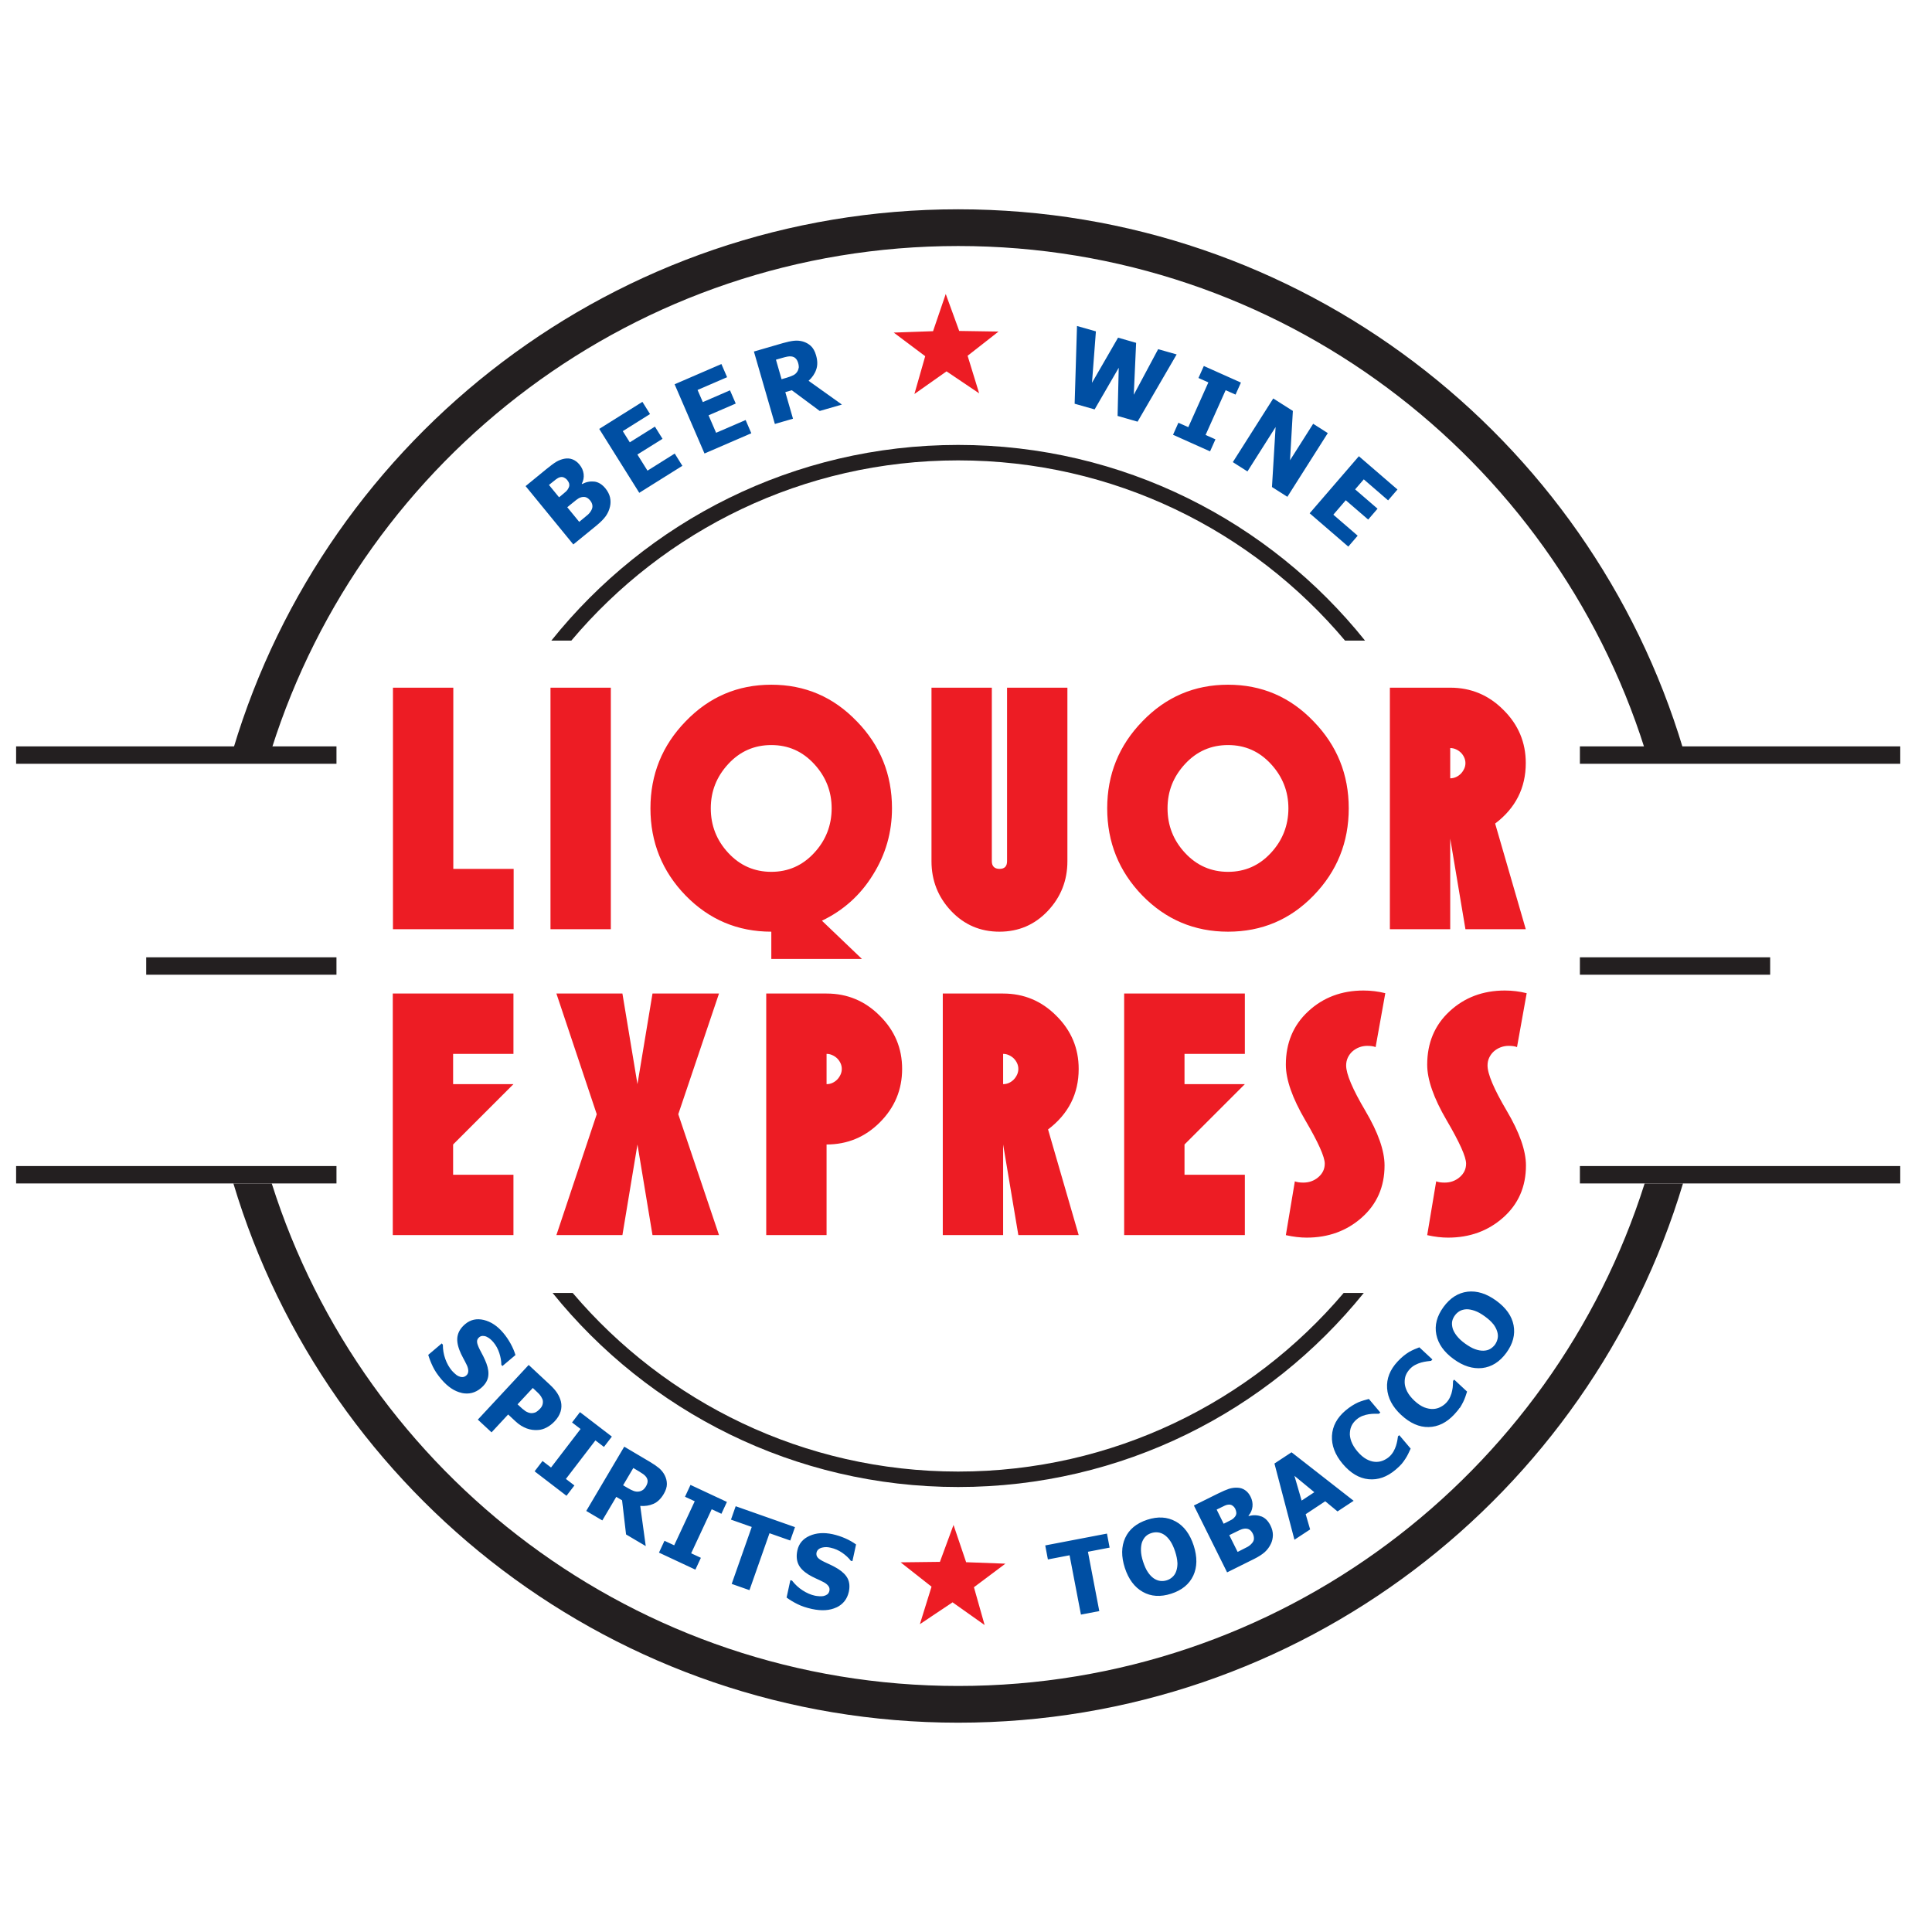
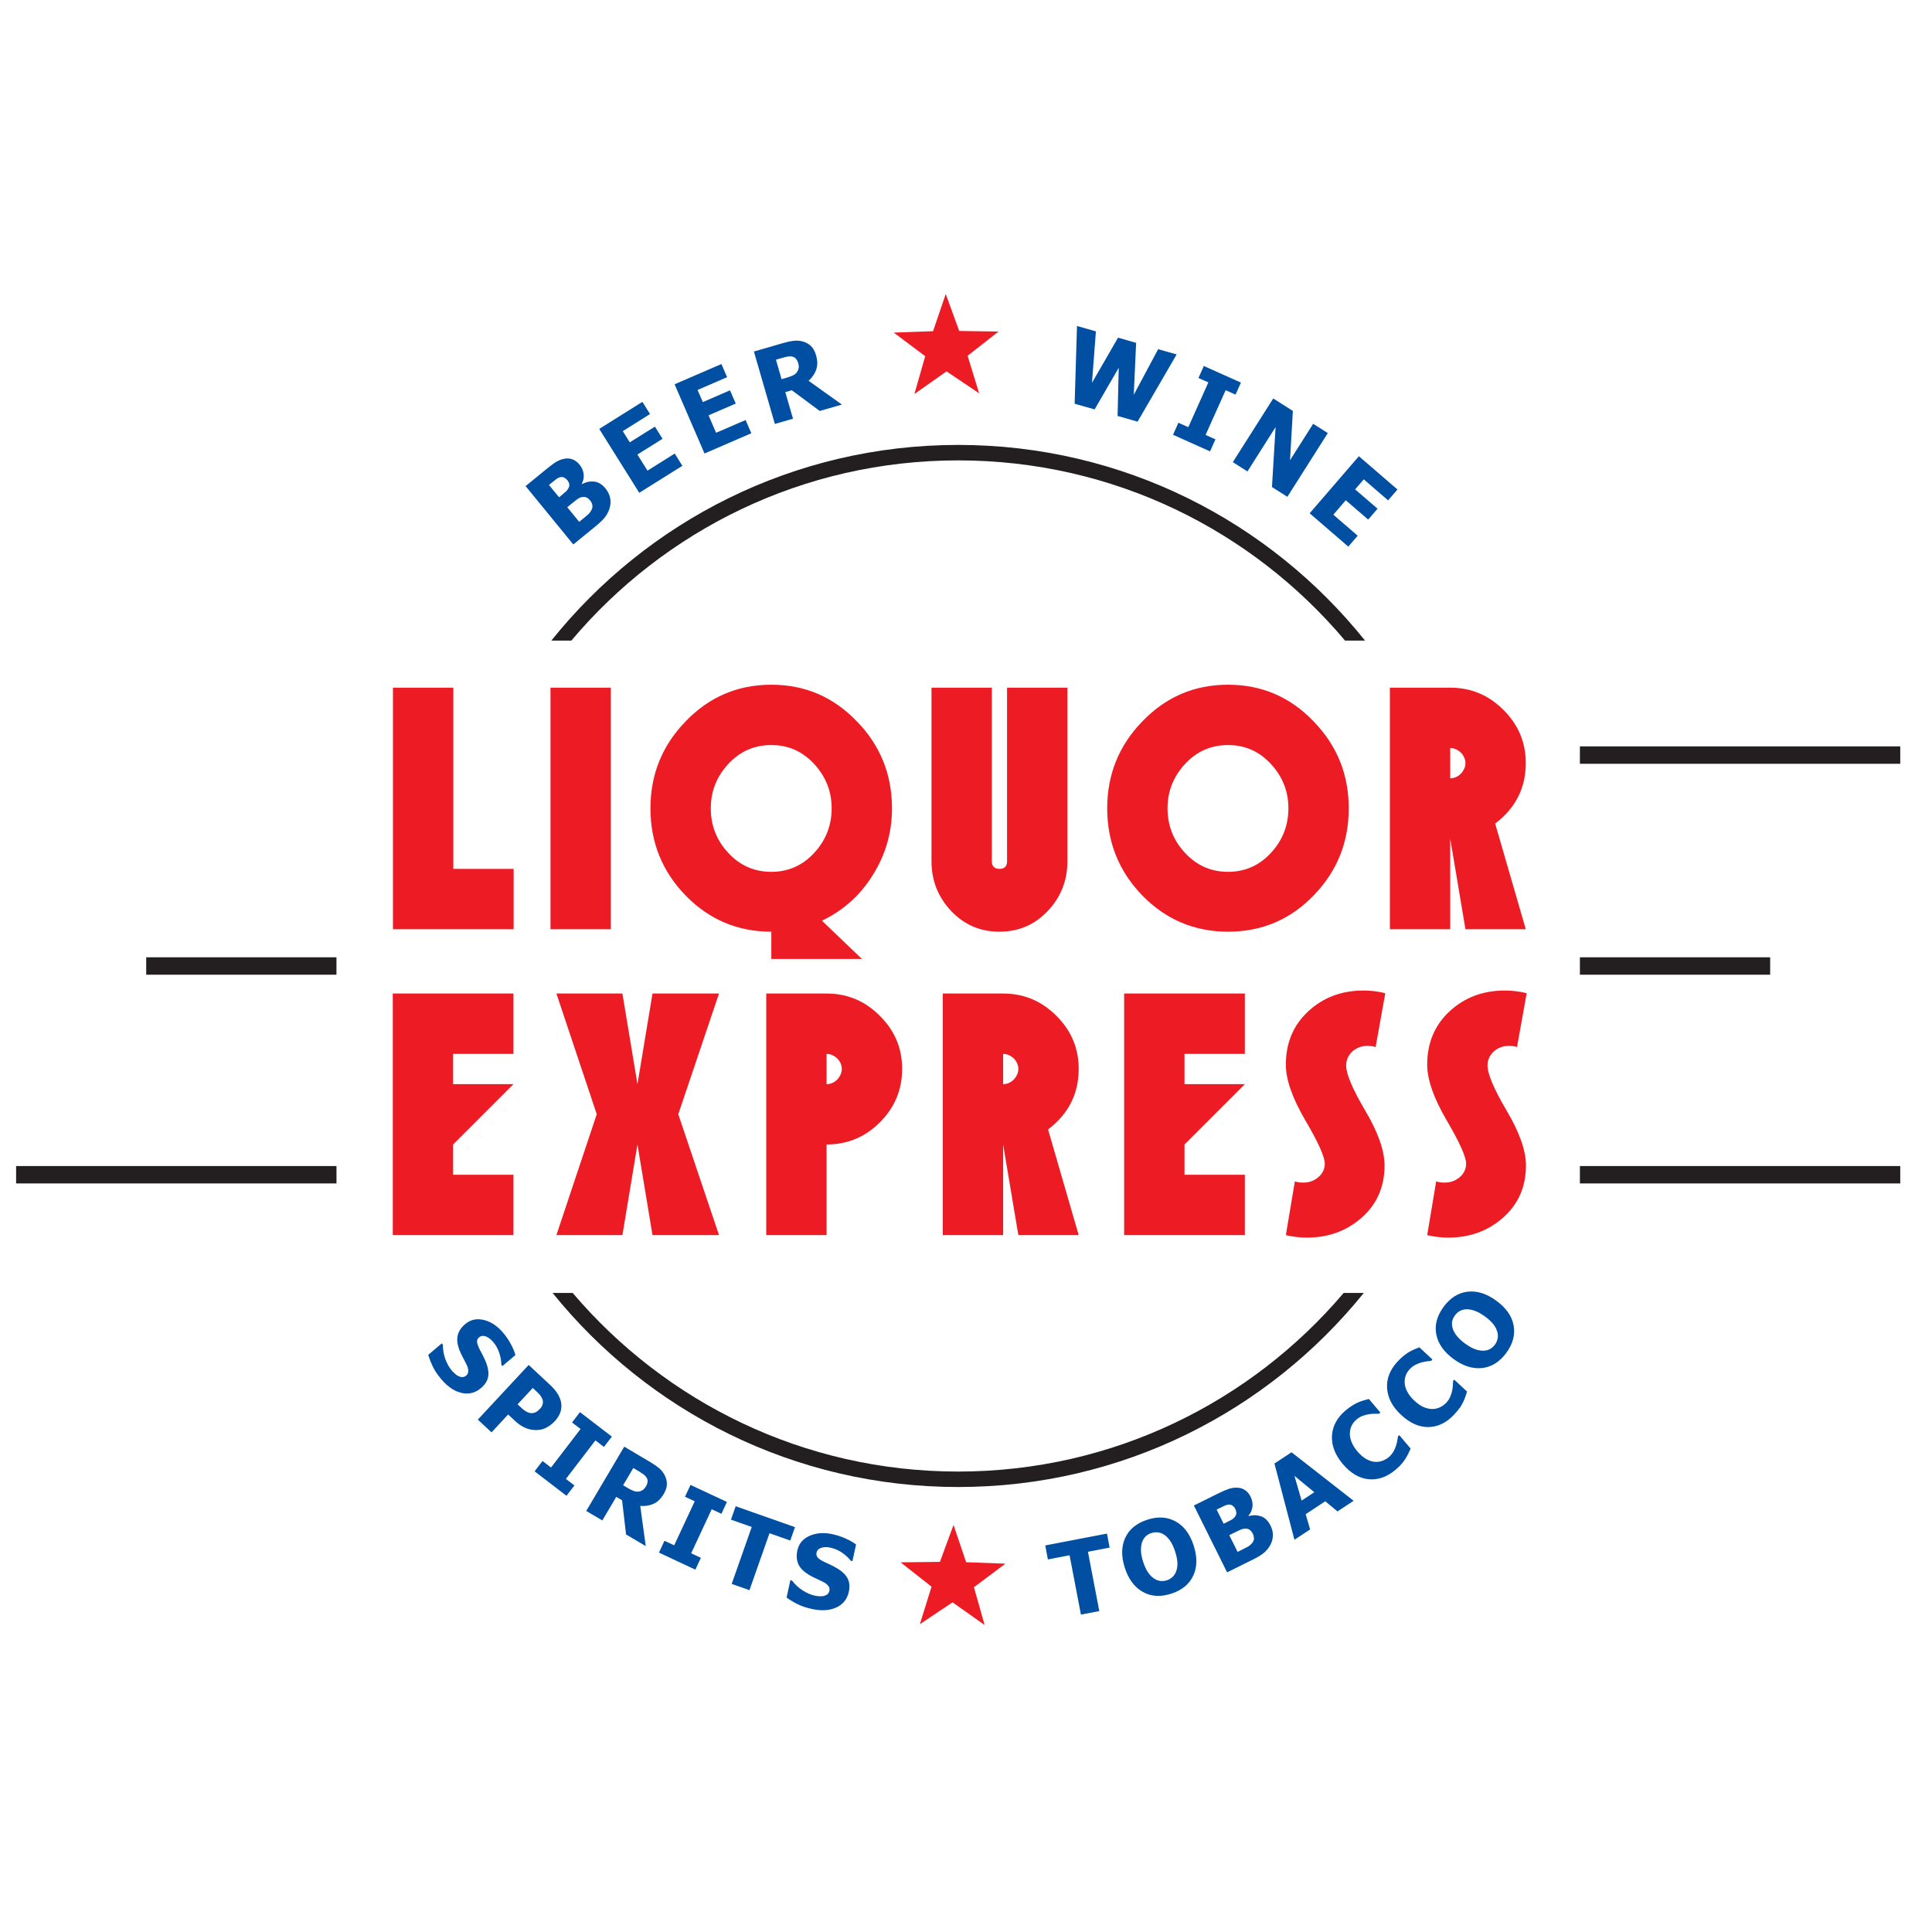
<svg xmlns="http://www.w3.org/2000/svg" width="130" height="130" viewBox="0 0 130 130" fill="none">
  <path d="M102.666 62.525L100.605 55.416C101.979 54.376 102.666 53.018 102.666 51.344C102.666 49.954 102.166 48.763 101.166 47.772C100.175 46.772 98.98 46.272 97.582 46.272H93.522V62.525H97.582V56.428L98.606 62.525H102.666ZM98.52 51.73C98.464 51.852 98.391 51.962 98.297 52.059C98.204 52.153 98.098 52.23 97.972 52.287C97.846 52.344 97.716 52.372 97.582 52.372V50.336C97.72 50.336 97.85 50.364 97.972 50.421C98.098 50.478 98.204 50.551 98.297 50.641C98.391 50.734 98.464 50.84 98.52 50.962C98.577 51.084 98.606 51.214 98.606 51.348C98.606 51.482 98.577 51.612 98.52 51.734M88.384 48.536C86.811 46.894 84.897 46.073 82.633 46.073C80.37 46.073 78.451 46.894 76.87 48.536C75.289 50.161 74.501 52.116 74.501 54.392C74.501 56.668 75.289 58.635 76.87 60.261C78.451 61.878 80.37 62.691 82.633 62.691C84.897 62.691 86.811 61.883 88.384 60.261C89.965 58.635 90.754 56.676 90.754 54.392C90.754 52.108 89.965 50.161 88.384 48.536ZM85.515 57.392C84.731 58.241 83.767 58.664 82.633 58.664C81.499 58.664 80.528 58.241 79.74 57.392C78.955 56.55 78.561 55.55 78.561 54.392C78.561 53.234 78.955 52.254 79.74 51.405C80.524 50.556 81.491 50.133 82.633 50.133C83.775 50.133 84.731 50.556 85.515 51.405C86.299 52.254 86.694 53.25 86.694 54.392C86.694 55.534 86.299 56.55 85.515 57.392ZM71.823 46.272H67.762V57.952C67.762 58.294 67.592 58.465 67.258 58.465C66.925 58.465 66.738 58.294 66.738 57.952V46.272H62.678V57.952C62.678 59.245 63.117 60.362 63.999 61.297C64.881 62.228 65.962 62.691 67.25 62.691C68.539 62.691 69.62 62.228 70.502 61.297C71.384 60.362 71.823 59.245 71.823 57.952V46.272ZM57.651 48.536C56.078 46.894 54.163 46.073 51.9 46.073C49.636 46.073 47.718 46.894 46.137 48.536C44.556 50.161 43.767 52.116 43.767 54.392C43.767 56.668 44.556 58.635 46.137 60.261C47.718 61.878 49.636 62.691 51.9 62.691V64.524H57.996L55.306 61.952C56.748 61.261 57.895 60.232 58.736 58.867C59.593 57.501 60.02 56.01 60.02 54.388C60.02 52.108 59.232 50.157 57.651 48.532M54.781 57.392C53.997 58.241 53.034 58.664 51.9 58.664C50.766 58.664 49.79 58.241 49.006 57.392C48.222 56.55 47.827 55.55 47.827 54.392C47.827 53.234 48.222 52.254 49.006 51.405C49.79 50.556 50.758 50.133 51.9 50.133C53.042 50.133 53.997 50.556 54.781 51.405C55.566 52.254 55.96 53.25 55.96 54.392C55.96 55.534 55.566 56.55 54.781 57.392ZM41.101 46.272H37.041V62.525H41.101V46.272ZM34.562 62.525V58.465H30.502V46.272H26.441V62.525H34.562Z" fill="#ED1C24" />
  <path d="M102.722 66.829C102.247 66.711 101.759 66.65 101.259 66.65C99.784 66.65 98.54 67.117 97.532 68.056C96.533 68.983 96.033 70.178 96.033 71.641C96.033 72.641 96.468 73.888 97.341 75.38C98.215 76.871 98.65 77.843 98.65 78.298C98.65 78.664 98.504 78.969 98.211 79.216C97.927 79.456 97.593 79.574 97.211 79.574C96.963 79.574 96.776 79.546 96.638 79.489L96.033 83.11C96.285 83.167 96.528 83.208 96.764 83.236C97 83.264 97.224 83.277 97.439 83.277C98.89 83.277 100.125 82.83 101.141 81.931C102.166 81.025 102.678 79.855 102.678 78.42C102.678 77.428 102.247 76.201 101.385 74.742C100.524 73.283 100.093 72.267 100.093 71.694C100.093 71.503 100.129 71.328 100.207 71.165C100.284 71.003 100.385 70.865 100.516 70.747C100.646 70.633 100.796 70.539 100.967 70.474C101.137 70.409 101.316 70.373 101.507 70.373C101.751 70.373 101.942 70.401 102.076 70.458L102.726 66.837L102.722 66.829ZM93.212 66.829C92.737 66.711 92.249 66.65 91.749 66.65C90.274 66.65 89.03 67.117 88.022 68.056C87.022 68.983 86.522 70.178 86.522 71.641C86.522 72.641 86.957 73.888 87.831 75.38C88.705 76.871 89.14 77.843 89.14 78.298C89.14 78.664 88.993 78.969 88.701 79.216C88.416 79.456 88.083 79.574 87.701 79.574C87.457 79.574 87.266 79.546 87.128 79.489L86.522 83.11C86.774 83.167 87.022 83.208 87.254 83.236C87.49 83.264 87.713 83.277 87.925 83.277C89.376 83.277 90.611 82.83 91.627 81.931C92.651 81.025 93.163 79.855 93.163 78.42C93.163 77.428 92.733 76.201 91.871 74.742C91.009 73.283 90.579 72.267 90.579 71.694C90.579 71.503 90.615 71.328 90.692 71.165C90.769 71.003 90.871 70.865 91.001 70.747C91.131 70.633 91.282 70.539 91.452 70.474C91.623 70.409 91.802 70.373 91.993 70.373C92.237 70.373 92.428 70.401 92.562 70.458L93.212 66.837V66.829ZM83.763 83.106V79.046H79.703V77.01L83.763 72.95H79.703V70.913H83.763V66.853H75.642V83.106H83.763ZM72.582 83.106L70.522 75.998C71.895 74.957 72.582 73.6 72.582 71.925C72.582 70.535 72.082 69.344 71.082 68.353C70.091 67.353 68.896 66.853 67.498 66.853H63.438V83.106H67.498V77.01L68.522 83.106H72.582ZM68.437 72.311C68.38 72.433 68.306 72.543 68.213 72.641C68.12 72.734 68.014 72.811 67.888 72.868C67.762 72.925 67.632 72.95 67.498 72.95V70.913C67.636 70.913 67.766 70.942 67.888 70.999C68.014 71.055 68.12 71.129 68.213 71.218C68.306 71.312 68.38 71.417 68.437 71.539C68.493 71.661 68.522 71.791 68.522 71.925C68.522 72.059 68.493 72.189 68.437 72.311ZM59.203 68.353C58.211 67.353 57.016 66.853 55.618 66.853H51.558V83.106H55.618V77.01C57.016 77.01 58.211 76.514 59.203 75.522C60.203 74.522 60.702 73.323 60.702 71.925C60.702 70.527 60.203 69.344 59.203 68.353ZM56.557 72.311C56.5 72.433 56.427 72.543 56.333 72.641C56.24 72.734 56.134 72.811 56.008 72.868C55.882 72.925 55.752 72.95 55.618 72.95V70.913C55.756 70.913 55.886 70.942 56.008 70.999C56.134 71.055 56.24 71.129 56.333 71.218C56.427 71.312 56.5 71.417 56.557 71.539C56.614 71.661 56.642 71.791 56.642 71.925C56.642 72.059 56.614 72.189 56.557 72.311ZM48.38 83.106L45.64 74.973L48.38 66.853H43.905L42.893 72.95L41.881 66.853H37.439L40.154 74.973L37.439 83.106H41.881L42.893 77.01L43.905 83.106H48.38ZM34.549 83.106V79.046H30.489V77.01L34.549 72.95H30.489V70.913H34.549V66.853H26.429V83.106H34.549Z" fill="#ED1C24" />
  <path d="M37.183 87C43.609 94.962 53.444 100.058 64.474 100.058C75.505 100.058 85.34 94.962 91.766 87H90.412C84.174 94.348 74.871 99.018 64.474 99.018C54.078 99.018 44.779 94.348 38.536 87H37.183ZM91.851 43.106C85.425 35.083 75.553 29.938 64.474 29.938C53.395 29.938 43.523 35.083 37.098 43.106H38.443C44.686 35.693 54.025 30.978 64.474 30.978C74.923 30.978 84.267 35.693 90.506 43.106H91.851Z" fill="#231F20" />
-   <path d="M15.704 79.631C21.991 100.619 41.443 115.916 64.475 115.916C87.507 115.916 106.958 100.619 113.246 79.631H110.665C104.463 99.233 86.129 113.445 64.475 113.445C42.821 113.445 24.487 99.233 18.285 79.631H15.704ZM113.246 50.368C106.958 29.381 87.507 14.083 64.475 14.083C41.443 14.083 21.991 29.381 15.704 50.368H18.285C24.487 30.767 42.821 16.554 64.475 16.554C86.129 16.554 104.463 30.767 110.665 50.368H113.246Z" fill="#231F20" />
-   <path d="M22.641 50.222H1.084V51.393H22.641V50.222Z" fill="#231F20" />
+   <path d="M22.641 50.222V51.393H22.641V50.222Z" fill="#231F20" />
  <path d="M22.641 78.461H1.084V79.631H22.641V78.461Z" fill="#231F20" />
  <path d="M22.64 64.415H9.838V65.586H22.64V64.415Z" fill="#231F20" />
  <path d="M127.864 50.222H106.308V51.393H127.864V50.222Z" fill="#231F20" />
  <path d="M127.864 78.461H106.308V79.631H127.864V78.461Z" fill="#231F20" />
  <path d="M119.11 64.415H106.308V65.586H119.11V64.415Z" fill="#231F20" />
  <path d="M63.637 19.782L62.783 22.285L60.138 22.379L62.255 23.968L61.528 26.512L63.69 24.988L65.885 26.467L65.108 23.939L67.189 22.31L64.543 22.269L63.637 19.782Z" fill="#ED1C24" />
  <path d="M90.725 36.778L91.355 36.046L89.717 34.632L90.554 33.66L92.062 34.961L92.692 34.229L91.184 32.929L91.766 32.254L93.403 33.669L94.033 32.937L91.436 30.698L88.124 34.538L90.721 36.778H90.725ZM89.343 29.141L88.36 28.515L86.803 30.97L86.994 27.649L85.673 26.812L82.954 31.096L83.938 31.722L85.832 28.735L85.588 32.77L86.624 33.429L89.343 29.145V29.141ZM81.788 29.564L81.121 29.267L82.471 26.255L83.137 26.552L83.499 25.743L81.003 24.626L80.642 25.434L81.308 25.731L79.959 28.743L79.292 28.446L78.931 29.255L81.422 30.372L81.784 29.564H81.788ZM77.931 23.492L76.289 26.564L76.447 23.069L75.232 22.72L73.477 25.759L73.741 22.297L72.469 21.935L72.31 27.166L73.655 27.548L75.277 24.747L75.2 27.987L76.545 28.373L79.174 23.849L77.935 23.496L77.931 23.492ZM53.736 24.764C53.724 24.861 53.688 24.951 53.627 25.036C53.562 25.13 53.476 25.203 53.363 25.256C53.249 25.312 53.107 25.361 52.94 25.414L52.59 25.516L52.212 24.203L52.623 24.085C52.761 24.044 52.879 24.016 52.977 23.996C53.074 23.975 53.163 23.975 53.249 23.983C53.371 24 53.468 24.044 53.541 24.122C53.615 24.195 53.667 24.296 53.704 24.418C53.745 24.556 53.757 24.674 53.745 24.768M54.407 25.625C54.647 25.406 54.822 25.158 54.919 24.873C55.021 24.593 55.017 24.264 54.907 23.894C54.83 23.63 54.716 23.427 54.566 23.284C54.415 23.142 54.232 23.041 54.029 22.98C53.83 22.923 53.623 22.906 53.411 22.931C53.2 22.955 52.96 23.008 52.688 23.085L50.729 23.654L52.139 28.527L53.359 28.174L52.842 26.385L53.281 26.259L55.159 27.653L56.651 27.223L54.411 25.625H54.407ZM50.554 29.153L50.172 28.263L48.185 29.121L47.677 27.946L49.506 27.154L49.12 26.264L47.291 27.056L46.937 26.239L48.925 25.381L48.542 24.495L45.393 25.857L47.404 30.515L50.554 29.153ZM45.913 31.34L45.401 30.519L43.568 31.669L42.889 30.584L44.58 29.527L44.068 28.706L42.377 29.763L41.906 29.011L43.739 27.861L43.226 27.04L40.321 28.86L43.015 33.16L45.921 31.34H45.913ZM39.857 33.986C39.877 34.095 39.857 34.205 39.8 34.315C39.735 34.441 39.654 34.546 39.556 34.632C39.459 34.717 39.284 34.863 39.028 35.071L38.975 35.115L38.17 34.132L38.353 33.981C38.528 33.839 38.67 33.725 38.776 33.64C38.882 33.559 38.975 33.502 39.053 33.477C39.178 33.433 39.296 33.425 39.402 33.453C39.508 33.481 39.609 33.555 39.711 33.677C39.788 33.77 39.837 33.872 39.857 33.981M38.297 32.551C38.321 32.64 38.309 32.734 38.256 32.835C38.211 32.929 38.158 33.002 38.093 33.063C38.028 33.124 37.91 33.221 37.744 33.36L37.618 33.461L36.939 32.632L37.008 32.575C37.183 32.433 37.317 32.323 37.41 32.254C37.504 32.185 37.589 32.136 37.679 32.112C37.772 32.087 37.862 32.092 37.951 32.132C38.036 32.173 38.105 32.226 38.158 32.287C38.227 32.372 38.276 32.461 38.301 32.551M39.999 32.409C39.723 32.372 39.447 32.425 39.162 32.571L39.146 32.551C39.256 32.343 39.3 32.124 39.272 31.896C39.243 31.669 39.154 31.457 38.996 31.267C38.861 31.1 38.707 30.982 38.532 30.913C38.358 30.844 38.17 30.828 37.967 30.868C37.78 30.905 37.602 30.974 37.435 31.071C37.268 31.169 37.041 31.34 36.752 31.575L35.366 32.709L38.577 36.635L40.15 35.351C40.422 35.127 40.625 34.92 40.764 34.725C40.902 34.53 40.995 34.315 41.048 34.079C41.093 33.88 41.093 33.677 41.048 33.469C40.999 33.262 40.898 33.059 40.739 32.864C40.52 32.596 40.276 32.445 39.999 32.404" fill="#004FA3" />
  <path d="M64.16 102.61L63.245 105.094L60.6 105.126L62.681 106.764L61.896 109.288L64.095 107.817L66.253 109.345L65.534 106.801L67.651 105.216L65.009 105.118L64.16 102.61Z" fill="#ED1C24" />
  <path d="M100.48 89.093C100.602 89.256 100.691 89.422 100.744 89.597C100.793 89.76 100.805 89.914 100.773 90.064C100.74 90.215 100.683 90.349 100.598 90.471C100.512 90.589 100.403 90.686 100.277 90.763C100.147 90.841 99.996 90.881 99.817 90.885C99.643 90.889 99.456 90.857 99.257 90.784C99.058 90.715 98.834 90.585 98.582 90.406C98.338 90.231 98.151 90.052 98.013 89.873C97.875 89.695 97.785 89.524 97.741 89.365C97.696 89.186 97.688 89.032 97.716 88.898C97.745 88.764 97.806 88.634 97.899 88.508C97.984 88.39 98.094 88.292 98.22 88.219C98.35 88.146 98.501 88.105 98.675 88.097C98.846 88.093 99.033 88.13 99.24 88.203C99.448 88.276 99.671 88.402 99.911 88.577C100.167 88.764 100.354 88.934 100.476 89.097M98.749 86.915C98.115 86.992 97.578 87.333 97.131 87.943C96.684 88.557 96.521 89.174 96.647 89.8C96.773 90.426 97.159 90.975 97.814 91.45C98.46 91.922 99.102 92.121 99.736 92.052C100.37 91.979 100.911 91.637 101.358 91.028C101.805 90.418 101.963 89.8 101.846 89.174C101.728 88.548 101.338 88 100.679 87.52C100.025 87.041 99.379 86.841 98.745 86.915M98.228 94.738C98.302 94.62 98.379 94.486 98.452 94.34C98.513 94.222 98.562 94.096 98.606 93.97C98.651 93.844 98.688 93.73 98.716 93.637L97.85 92.832L97.773 92.918C97.773 93.003 97.769 93.1 97.761 93.21C97.757 93.32 97.741 93.442 97.712 93.572C97.692 93.694 97.651 93.828 97.586 93.974C97.525 94.121 97.436 94.259 97.322 94.381C97.212 94.499 97.082 94.596 96.932 94.673C96.781 94.754 96.615 94.799 96.436 94.807C96.249 94.816 96.05 94.779 95.835 94.698C95.623 94.612 95.404 94.466 95.172 94.251C94.957 94.047 94.794 93.844 94.688 93.637C94.583 93.43 94.526 93.234 94.518 93.056C94.51 92.856 94.534 92.686 94.595 92.535C94.656 92.385 94.749 92.243 94.875 92.109C94.981 91.999 95.099 91.906 95.229 91.841C95.363 91.771 95.493 91.719 95.627 91.682C95.761 91.645 95.883 91.621 96.001 91.605C96.119 91.588 96.221 91.576 96.298 91.568L96.383 91.475L95.505 90.658C95.416 90.69 95.306 90.735 95.172 90.792C95.038 90.853 94.92 90.91 94.814 90.971C94.684 91.052 94.558 91.141 94.432 91.243C94.306 91.345 94.176 91.471 94.038 91.617C93.526 92.17 93.29 92.767 93.335 93.417C93.38 94.064 93.693 94.661 94.274 95.202C94.879 95.763 95.497 96.039 96.131 96.023C96.765 96.01 97.342 95.726 97.855 95.173C98.017 94.998 98.139 94.852 98.212 94.734M94.306 98.514C94.396 98.408 94.485 98.282 94.575 98.144C94.648 98.034 94.713 97.916 94.77 97.795C94.827 97.673 94.875 97.567 94.92 97.474L94.156 96.571L94.067 96.644C94.054 96.73 94.038 96.823 94.022 96.933C94.002 97.043 93.973 97.16 93.933 97.287C93.896 97.404 93.839 97.534 93.762 97.673C93.68 97.811 93.579 97.937 93.453 98.043C93.331 98.144 93.189 98.229 93.03 98.29C92.872 98.351 92.701 98.376 92.522 98.364C92.335 98.351 92.14 98.29 91.941 98.181C91.742 98.071 91.539 97.9 91.335 97.66C91.144 97.433 91.01 97.209 90.929 96.994C90.848 96.774 90.815 96.575 90.832 96.397C90.844 96.201 90.892 96.031 90.97 95.888C91.047 95.746 91.157 95.616 91.299 95.498C91.417 95.401 91.543 95.323 91.685 95.271C91.827 95.218 91.961 95.181 92.1 95.161C92.234 95.141 92.364 95.128 92.482 95.128C92.599 95.128 92.701 95.128 92.782 95.128L92.88 95.047L92.108 94.133C92.018 94.153 91.9 94.186 91.758 94.23C91.616 94.271 91.494 94.32 91.384 94.364C91.246 94.429 91.108 94.502 90.974 94.588C90.836 94.673 90.693 94.783 90.539 94.909C89.962 95.397 89.661 95.962 89.624 96.612C89.592 97.258 89.832 97.888 90.344 98.498C90.876 99.128 91.457 99.473 92.091 99.534C92.725 99.595 93.327 99.384 93.904 98.896C94.087 98.742 94.225 98.607 94.314 98.502M87.584 100.973L87.1 99.306L88.438 100.408L87.58 100.973H87.584ZM88.157 102.915L87.856 101.887L89.173 101.017L89.998 101.7L91.084 100.985L86.905 97.721L85.755 98.477L87.1 103.606L88.157 102.911V102.915ZM84.377 103.529C84.373 103.639 84.329 103.741 84.247 103.834C84.154 103.944 84.052 104.025 83.943 104.086C83.833 104.147 83.63 104.249 83.337 104.395L83.276 104.423L82.715 103.298L82.922 103.196C83.122 103.094 83.284 103.017 83.406 102.96C83.528 102.903 83.63 102.871 83.711 102.863C83.845 102.846 83.959 102.863 84.052 102.915C84.146 102.964 84.231 103.062 84.3 103.2C84.353 103.31 84.377 103.415 84.373 103.525M83.191 101.802C83.191 101.891 83.162 101.981 83.089 102.07C83.024 102.147 82.955 102.212 82.882 102.253C82.809 102.294 82.671 102.363 82.48 102.46L82.337 102.529L81.866 101.578L81.943 101.538C82.146 101.436 82.297 101.363 82.398 101.318C82.5 101.269 82.597 101.245 82.691 101.241C82.788 101.237 82.87 101.261 82.947 101.322C83.024 101.379 83.077 101.444 83.114 101.517C83.162 101.615 83.187 101.712 83.191 101.802ZM84.865 102.038C84.609 101.94 84.329 101.932 84.02 102.009L84.008 101.985C84.162 101.81 84.251 101.607 84.276 101.379C84.3 101.152 84.26 100.932 84.15 100.713C84.056 100.522 83.934 100.375 83.78 100.27C83.63 100.164 83.451 100.107 83.248 100.103C83.061 100.095 82.874 100.123 82.691 100.18C82.508 100.241 82.252 100.351 81.923 100.514L80.334 101.302L82.569 105.801L84.369 104.907C84.682 104.753 84.926 104.594 85.101 104.44C85.276 104.281 85.414 104.094 85.516 103.879C85.605 103.696 85.645 103.501 85.65 103.289C85.65 103.078 85.597 102.863 85.483 102.639C85.329 102.334 85.125 102.131 84.869 102.034M79.228 105.151C79.232 105.354 79.208 105.541 79.147 105.716C79.094 105.874 79.009 106.008 78.895 106.11C78.781 106.216 78.655 106.289 78.513 106.334C78.375 106.378 78.228 106.394 78.082 106.378C77.936 106.362 77.785 106.305 77.639 106.208C77.497 106.11 77.363 105.972 77.245 105.797C77.123 105.622 77.017 105.387 76.92 105.094C76.826 104.809 76.777 104.553 76.773 104.33C76.769 104.106 76.794 103.915 76.85 103.757C76.92 103.586 77.005 103.456 77.107 103.363C77.208 103.269 77.334 103.2 77.481 103.155C77.619 103.111 77.765 103.094 77.911 103.111C78.058 103.127 78.204 103.18 78.35 103.277C78.493 103.375 78.623 103.513 78.745 103.692C78.866 103.871 78.976 104.106 79.07 104.391C79.167 104.692 79.216 104.944 79.224 105.147M79.106 102.375C78.549 102.066 77.911 102.025 77.192 102.261C76.473 102.497 75.977 102.903 75.713 103.48C75.448 104.062 75.44 104.732 75.688 105.5C75.936 106.26 76.338 106.801 76.895 107.114C77.452 107.431 78.09 107.467 78.809 107.236C79.529 107.004 80.021 106.598 80.293 106.021C80.561 105.443 80.569 104.769 80.321 103.997C80.069 103.224 79.667 102.684 79.11 102.375M73.969 108.406L73.205 104.415L74.664 104.135L74.485 103.192L70.332 103.988L70.51 104.931L71.969 104.651L72.734 108.642L73.973 108.406H73.969ZM56.282 108.162C56.729 107.951 57.005 107.597 57.115 107.11C57.188 106.768 57.163 106.476 57.046 106.232C56.928 105.988 56.708 105.769 56.395 105.569C56.237 105.472 56.082 105.387 55.936 105.317C55.79 105.248 55.639 105.179 55.485 105.106C55.241 104.992 55.087 104.887 55.013 104.793C54.94 104.7 54.916 104.59 54.944 104.464C54.965 104.379 55.009 104.305 55.078 104.249C55.148 104.192 55.229 104.155 55.31 104.135C55.416 104.11 55.509 104.102 55.599 104.102C55.688 104.102 55.786 104.119 55.895 104.143C56.172 104.204 56.432 104.318 56.668 104.48C56.907 104.647 57.102 104.826 57.249 105.021L57.358 105.045L57.602 103.923C57.395 103.773 57.155 103.635 56.879 103.513C56.603 103.391 56.318 103.298 56.025 103.233C55.444 103.107 54.924 103.143 54.477 103.342C54.026 103.541 53.749 103.871 53.652 104.33C53.579 104.671 53.599 104.972 53.713 105.236C53.827 105.5 54.062 105.736 54.412 105.956C54.566 106.049 54.733 106.134 54.912 106.216C55.095 106.297 55.261 106.378 55.42 106.46C55.546 106.525 55.651 106.606 55.729 106.703C55.81 106.801 55.834 106.911 55.81 107.037C55.786 107.146 55.737 107.228 55.664 107.285C55.591 107.337 55.505 107.374 55.412 107.394C55.334 107.411 55.237 107.415 55.119 107.406C55.001 107.398 54.908 107.386 54.835 107.37C54.554 107.309 54.282 107.191 54.005 107.012C53.733 106.837 53.498 106.618 53.294 106.354L53.181 106.329L52.928 107.496C53.148 107.658 53.392 107.805 53.664 107.939C53.932 108.073 54.258 108.183 54.631 108.264C55.286 108.406 55.834 108.37 56.282 108.158M50.429 107L51.778 103.167L53.176 103.659L53.493 102.757L49.502 101.351L49.185 102.253L50.583 102.745L49.234 106.577L50.425 106.996L50.429 107ZM47.161 104.822L46.507 104.517L47.889 101.554L48.543 101.859L48.913 101.062L46.462 99.916L46.093 100.713L46.747 101.017L45.365 103.98L44.711 103.676L44.341 104.472L46.791 105.618L47.161 104.822ZM43.243 100.262C43.166 100.318 43.077 100.351 42.975 100.363C42.865 100.379 42.752 100.363 42.638 100.323C42.52 100.278 42.386 100.213 42.236 100.123L41.927 99.941L42.614 98.778L42.975 98.993C43.097 99.067 43.199 99.132 43.28 99.189C43.357 99.246 43.422 99.306 43.475 99.376C43.548 99.477 43.581 99.579 43.577 99.68C43.573 99.782 43.536 99.888 43.475 99.997C43.402 100.119 43.329 100.209 43.248 100.262M43.077 101.33C43.398 101.355 43.695 101.31 43.967 101.192C44.239 101.074 44.471 100.851 44.666 100.518C44.804 100.282 44.873 100.062 44.873 99.859C44.873 99.652 44.824 99.457 44.727 99.266C44.633 99.083 44.503 98.92 44.345 98.786C44.182 98.652 43.983 98.514 43.743 98.372L42.004 97.343L39.447 101.668L40.529 102.306L41.467 100.721L41.858 100.952L42.126 103.249L43.451 104.033L43.081 101.335L43.077 101.33ZM38.651 99.953L38.078 99.514L40.065 96.921L40.638 97.36L41.171 96.665L39.025 95.019L38.492 95.714L39.065 96.153L37.078 98.746L36.505 98.307L35.972 99.002L38.118 100.648L38.651 99.953ZM36.07 95.015C35.985 95.059 35.883 95.084 35.765 95.088C35.708 95.088 35.639 95.076 35.562 95.051C35.485 95.023 35.416 94.99 35.359 94.954C35.294 94.909 35.221 94.852 35.139 94.783C35.062 94.714 34.977 94.637 34.892 94.555L34.826 94.494L35.851 93.393L35.981 93.515C36.119 93.641 36.224 93.747 36.298 93.824C36.371 93.905 36.436 94.003 36.489 94.125C36.533 94.218 36.541 94.324 36.521 94.446C36.501 94.568 36.444 94.677 36.346 94.783C36.241 94.893 36.147 94.974 36.066 95.019M37.72 94.982C37.789 94.759 37.793 94.535 37.745 94.316C37.696 94.116 37.614 93.925 37.497 93.743C37.379 93.56 37.212 93.369 37.001 93.174L35.574 91.844L32.152 95.523L33.075 96.38L34.192 95.177L34.676 95.628C34.806 95.75 34.936 95.852 35.062 95.929C35.188 96.006 35.314 96.067 35.44 96.116C35.566 96.161 35.692 96.193 35.818 96.21C35.944 96.226 36.066 96.23 36.188 96.222C36.387 96.214 36.586 96.157 36.785 96.051C36.984 95.945 37.163 95.807 37.322 95.636C37.521 95.425 37.651 95.206 37.72 94.982ZM31.063 93.73C31.547 93.832 31.982 93.726 32.364 93.401C32.628 93.178 32.79 92.93 32.843 92.661C32.896 92.393 32.859 92.088 32.729 91.739C32.66 91.564 32.591 91.401 32.518 91.259C32.445 91.117 32.368 90.971 32.286 90.816C32.164 90.576 32.103 90.402 32.099 90.28C32.095 90.158 32.148 90.06 32.246 89.979C32.311 89.922 32.392 89.894 32.481 89.89C32.571 89.89 32.656 89.906 32.733 89.942C32.831 89.987 32.912 90.04 32.981 90.097C33.05 90.154 33.119 90.223 33.193 90.308C33.376 90.524 33.51 90.772 33.599 91.048C33.688 91.324 33.733 91.584 33.733 91.832L33.806 91.918L34.684 91.178C34.611 90.934 34.505 90.678 34.359 90.414C34.213 90.15 34.046 89.902 33.851 89.674C33.465 89.219 33.034 88.934 32.554 88.817C32.075 88.703 31.656 88.796 31.299 89.097C31.035 89.321 30.864 89.573 30.799 89.853C30.73 90.129 30.77 90.463 30.917 90.849C30.982 91.015 31.059 91.186 31.156 91.361C31.254 91.536 31.335 91.702 31.413 91.861C31.473 91.987 31.506 92.117 31.51 92.243C31.51 92.369 31.469 92.475 31.372 92.556C31.287 92.629 31.197 92.661 31.108 92.661C31.018 92.661 30.929 92.637 30.843 92.596C30.77 92.564 30.689 92.507 30.604 92.426C30.514 92.344 30.449 92.279 30.401 92.222C30.218 92.003 30.071 91.743 29.962 91.438C29.852 91.133 29.799 90.812 29.799 90.483L29.726 90.394L28.815 91.166C28.893 91.426 28.998 91.694 29.128 91.962C29.258 92.235 29.449 92.515 29.697 92.808C30.128 93.316 30.587 93.625 31.071 93.726" fill="#004FA3" />
</svg>